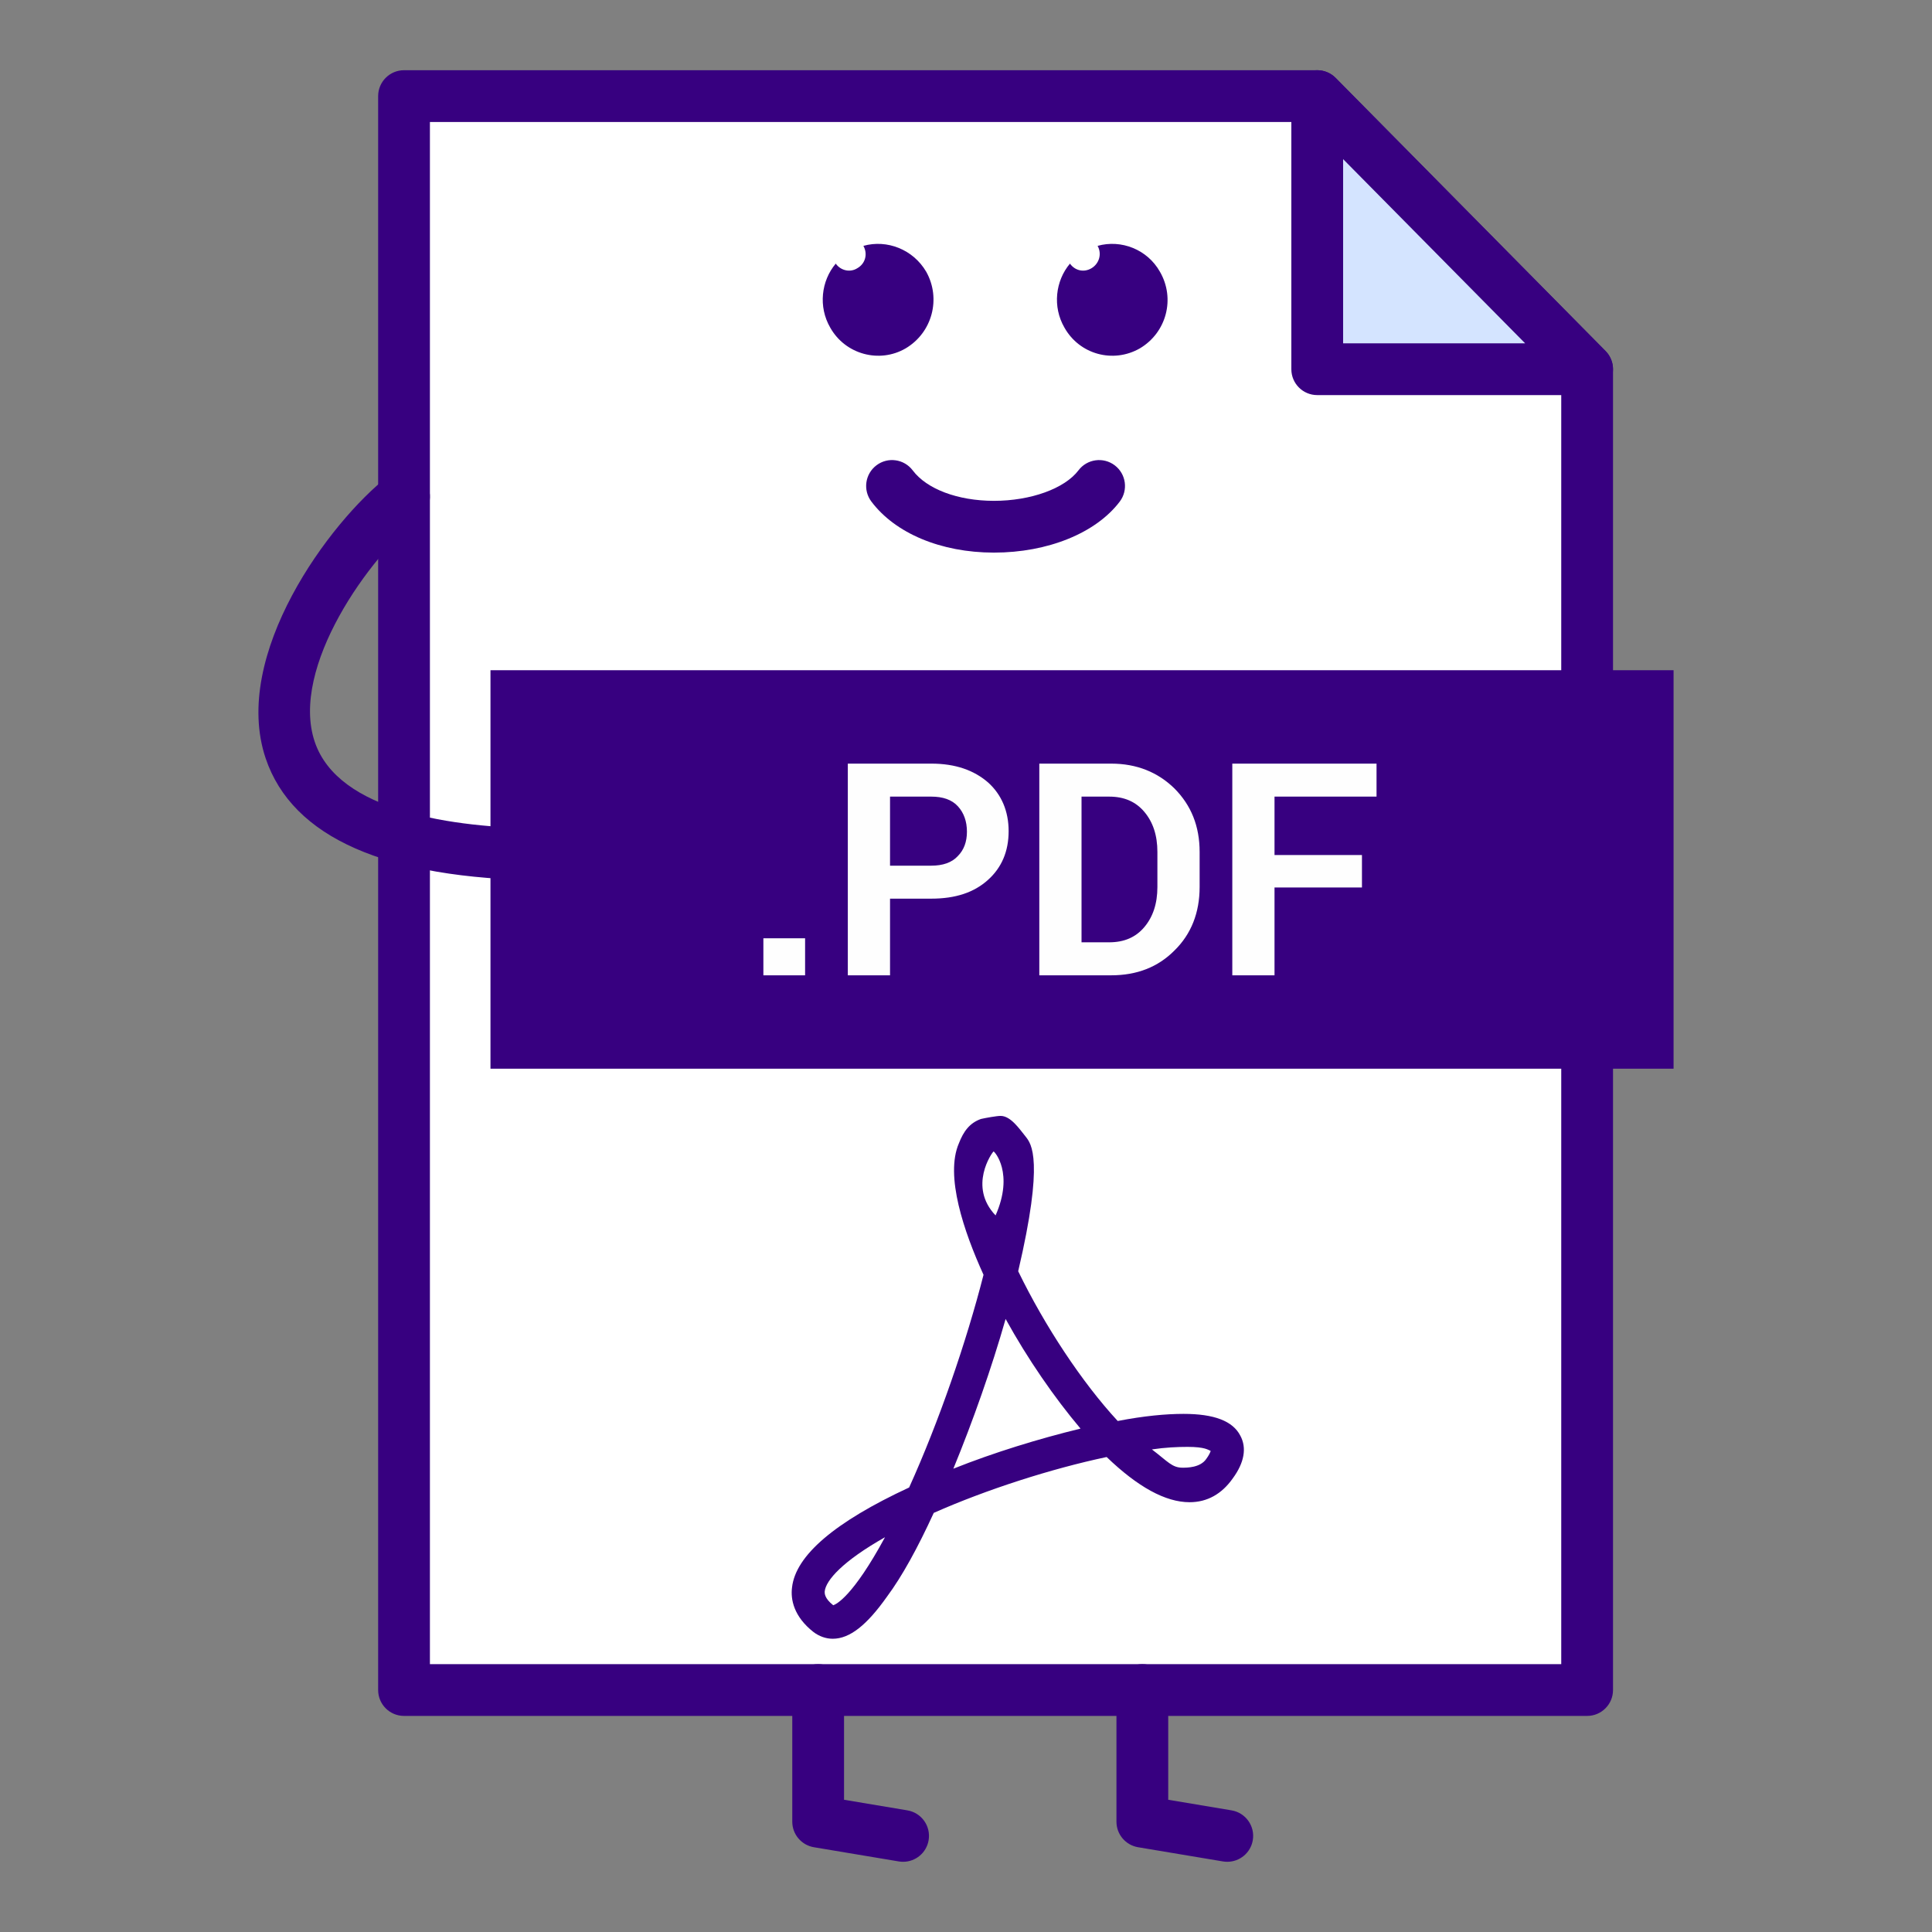
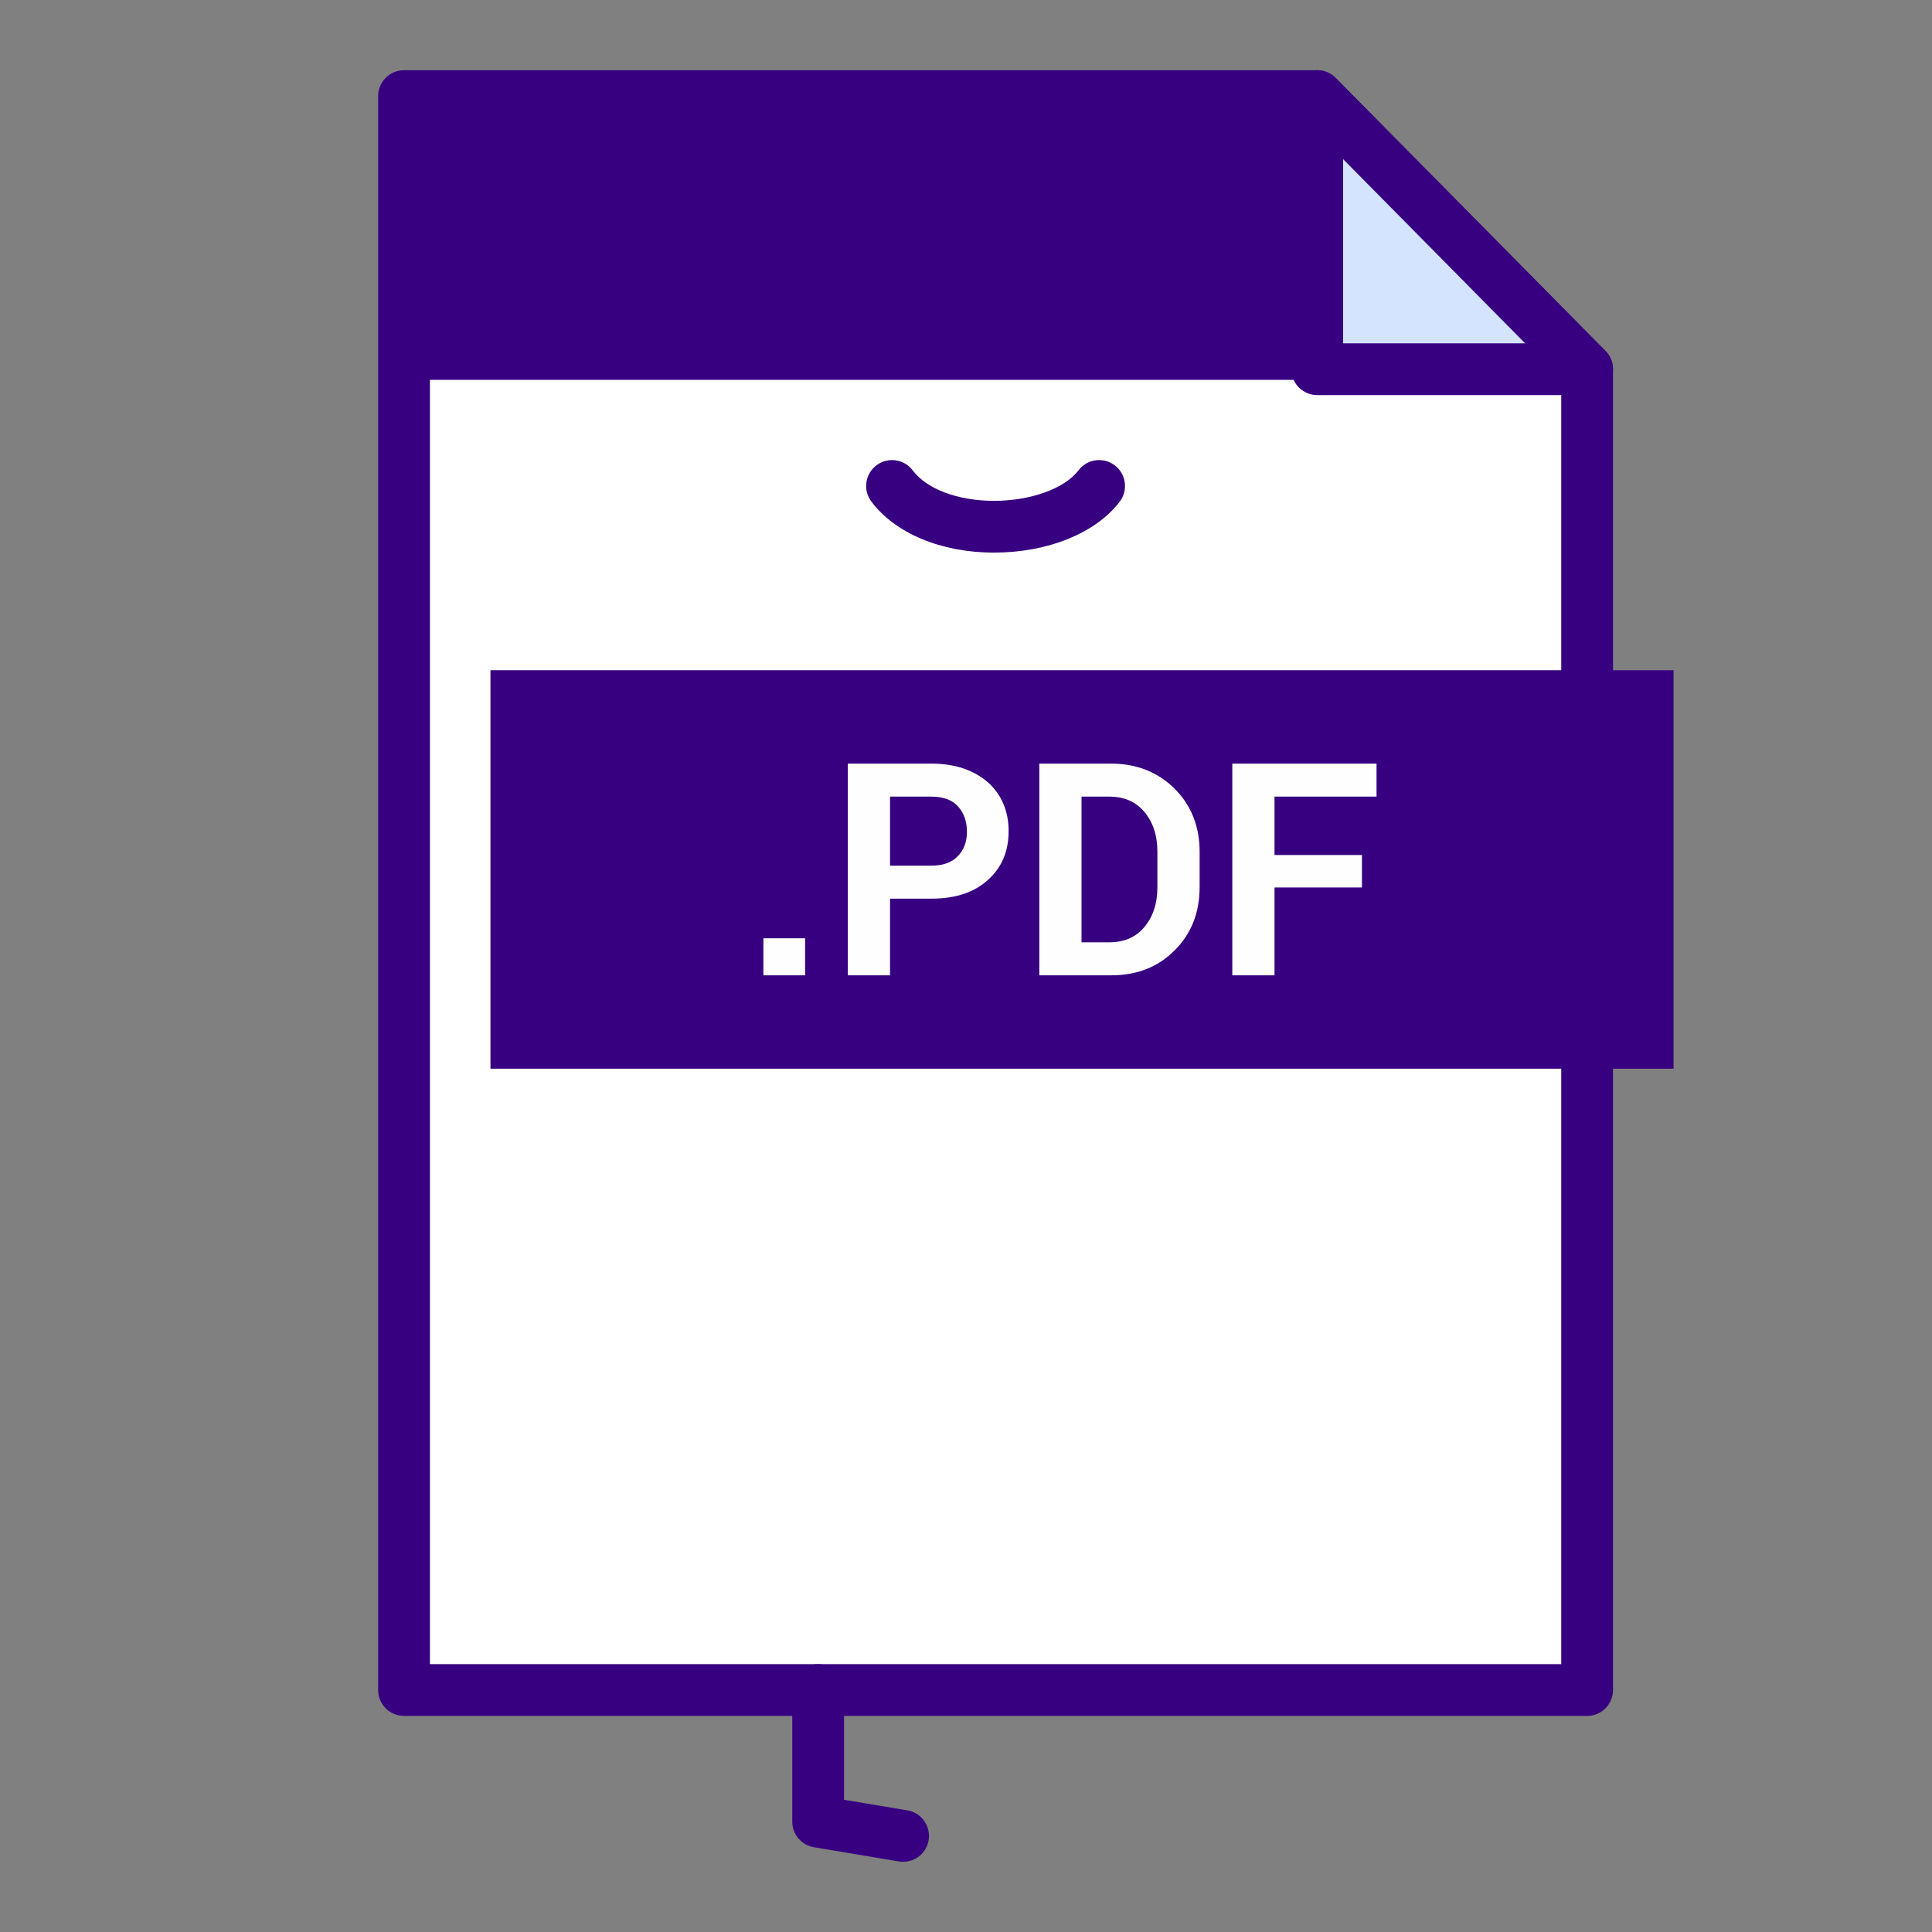
<svg xmlns="http://www.w3.org/2000/svg" width="800px" height="800px" viewBox="0 0 512 512" version="1.1" xml:space="preserve" fill="#000000">
  <rect x="0" y="0" width="512" height="512" fill="#808080" stroke="none" />
strokeLinejoin
<g id="SVGRepo_bgCarrier" strokeWidth="0" />
  <g id="SVGRepo_tracerCarrier" strokeLinecap="round" stroke-linejoin="round" />
  <g id="SVGRepo_iconCarrier">
    <g id="file__x2C__pdf__x2C__document__x2C_">
      <g id="Layer_110">
        <g>
          <g>
            <polygon points="107.072,25.469 349.08,25.469 420.602,97.844 420.602,447.875 107.072,447.875 " style="fill-rule:evenodd;clip-rule:evenodd;fill:#FFFFFF;" />
-             <path d="M420.602,454.736H107.072c-3.79,0-6.859-3.07-6.859-6.861V25.469c0-3.791,3.069-6.86,6.859-6.86 H349.08c1.831,0,3.593,0.734,4.877,2.037l71.526,72.375c1.267,1.285,1.982,3.02,1.982,4.823v350.031 C427.466,451.666,424.392,454.736,420.602,454.736z M113.933,441.016h299.813V100.662l-67.534-68.333H113.933V441.016z" style="fill:#370080;" />
+             <path d="M420.602,454.736H107.072c-3.79,0-6.859-3.07-6.859-6.861V25.469c0-3.791,3.069-6.86,6.859-6.86 H349.08c1.831,0,3.593,0.734,4.877,2.037l71.526,72.375c1.267,1.285,1.982,3.02,1.982,4.823v350.031 C427.466,451.666,424.392,454.736,420.602,454.736z M113.933,441.016h299.813V100.662H113.933V441.016z" style="fill:#370080;" />
          </g>
          <g>
            <rect height="105.599" style="fill-rule:evenodd;clip-rule:evenodd;fill:#370080;" width="313.532" x="129.981" y="177.616" />
          </g>
          <g>
            <path d="M213.359,258.467h-11.056v-9.819h11.056V258.467z M235.869,238.153v20.313H224.68v-56.1h22.11 c6.394,0,11.322,1.753,15.048,4.983c3.597,3.226,5.46,7.663,5.46,12.912c0,5.378-1.863,9.682-5.46,12.913 c-3.727,3.368-8.654,4.979-15.048,4.979H235.869z M235.869,229.412h10.921c3.063,0,5.46-0.808,7.059-2.561 c1.6-1.615,2.398-3.763,2.398-6.452c0-2.693-0.798-4.983-2.398-6.727c-1.599-1.753-3.996-2.561-7.059-2.561h-10.921V229.412z M275.429,258.467v-56.1h19.043c6.791,0,12.389,2.29,16.785,6.598c4.396,4.433,6.657,9.948,6.657,16.813v9.283 c0,6.86-2.262,12.513-6.657,16.817c-4.396,4.438-9.994,6.589-16.785,6.589H275.429z M286.616,211.113v38.608h7.323 c3.996,0,7.057-1.34,9.323-4.033c2.268-2.693,3.46-6.19,3.46-10.627v-9.283c0-4.442-1.192-7.938-3.46-10.627 c-2.267-2.689-5.327-4.038-9.323-4.038H286.616z M360.932,235.193H337.76v23.273h-11.187v-56.1h38.223v8.746H337.76v15.473 h23.172V235.193z" style="fill:#FEFEFE;" />
          </g>
          <g>
            <path d="M263.416,146.446c-0.036,0-0.073,0-0.11,0c-13.931-0.027-26.04-5.089-32.391-13.541 c-2.275-3.028-1.666-7.328,1.365-9.604c3.028-2.285,7.328-1.666,9.606,1.363c3.721,4.956,11.939,8.043,21.446,8.062 c0.028,0,0.056,0,0.083,0c9.737,0,18.726-3.244,22.393-8.085c2.284-3.02,6.589-3.611,9.608-1.326 c3.019,2.285,3.615,6.589,1.33,9.613C290.425,141.271,277.663,146.446,263.416,146.446z" style="fill:#370080;" />
          </g>
          <g>
-             <path d="M143.969,233.308c-0.025,0-0.051,0-0.078,0c-41.673-0.454-66.399-11.334-73.486-32.34 c-9.229-27.366,17.023-62.753,32.453-74.771c2.992-2.322,7.303-1.79,9.627,1.197c2.329,2.992,1.792,7.3-1.198,9.631 C98.028,147.35,76.77,176.9,83.407,196.581c6.254,18.538,36.426,22.741,60.635,23.007c3.788,0.041,6.826,3.147,6.784,6.933 C150.785,230.284,147.723,233.308,143.969,233.308z" style="fill:#370080;" />
-           </g>
+             </g>
          <g>
            <polygon points="349.08,97.844 420.602,97.844 349.08,25.469 " style="fill-rule:evenodd;clip-rule:evenodd;fill:#D4E4FF;" />
            <path d="M420.602,104.704H349.08c-3.79,0-6.86-3.069-6.86-6.86V25.469c0-2.781,1.68-5.291,4.254-6.346 c2.574-1.06,5.529-0.454,7.483,1.523l71.526,72.375c1.946,1.969,2.515,4.915,1.45,7.466 C425.869,103.043,423.373,104.704,420.602,104.704z M355.939,90.984h48.239l-48.239-48.813V90.984z" style="fill:#370080;" />
          </g>
          <g>
            <path d="M239.34,493.393c-0.376,0-0.757-0.027-1.143-0.092l-22.509-3.766 c-3.306-0.557-5.727-3.414-5.727-6.77v-34.891c0-3.789,3.069-6.859,6.859-6.859c3.791,0,6.86,3.07,6.86,6.859v29.082 l16.782,2.809c3.738,0.629,6.259,4.162,5.633,7.9C245.537,491.021,242.63,493.393,239.34,493.393z" style="fill:#370080;" />
          </g>
          <g>
-             <path d="M325.251,493.393c-0.376,0-0.762-0.027-1.146-0.092l-22.507-3.766 c-3.309-0.557-5.727-3.414-5.727-6.77v-34.891c0-3.789,3.069-6.859,6.859-6.859s6.86,3.07,6.86,6.859v29.082l16.78,2.809 c3.739,0.629,6.259,4.162,5.635,7.9C331.446,491.021,328.537,493.393,325.251,493.393z" style="fill:#370080;" />
-           </g>
+             </g>
          <g>
            <path d="M290.874,65.155c6.259-1.748,13.188,0.941,16.519,6.86 c4.13,7.13,1.73,16.142-5.332,20.313c-7.057,4.033-15.978,1.615-19.979-5.516c-3.193-5.516-2.396-12.375,1.469-16.95 c1.331,1.886,3.726,2.418,5.727,1.211C291.277,69.863,292.076,67.308,290.874,65.155L290.874,65.155z" style="fill-rule:evenodd;clip-rule:evenodd;fill:#370080;" />
          </g>
          <g>
-             <path d="M228.809,65.155c6.259-1.748,13.185,0.941,16.65,6.86 c3.994,7.13,1.597,16.142-5.463,20.313c-6.924,4.033-15.982,1.615-19.979-5.516c-3.196-5.516-2.397-12.375,1.466-16.95 c1.331,1.886,3.861,2.418,5.727,1.211C229.341,69.863,230.007,67.308,228.809,65.155L228.809,65.155z" style="fill-rule:evenodd;clip-rule:evenodd;fill:#370080;" />
-           </g>
+             </g>
          <g>
-             <path d="M313.651,374.693c-4.662,0-10.521,0.541-17.445,1.885c-9.462-10.227-19.318-25.158-26.375-39.686 c6.929-29.596,3.464-33.764,2-35.648c-1.734-2.152-3.996-5.516-6.662-5.516c-1.064,0-3.992,0.537-5.194,0.807 c-3.063,1.08-4.66,3.365-5.859,6.457c-3.729,8.607,1.333,23.41,6.527,34.846c-4.529,17.758-11.855,39.012-19.713,56.365 c-19.712,9.145-30.101,18.023-31.035,26.5c-0.399,3.096,0.399,7.666,5.729,11.838c1.464,1.078,3.196,1.748,5.061,1.748 c4.527,0,9.056-3.635,14.383-11.168c3.997-5.379,8.126-12.912,12.387-22.191c13.989-6.193,31.167-11.709,45.819-14.803 c8.255,7.939,15.583,11.977,21.975,11.977c4.662,0,8.526-2.156,11.453-6.322c3.065-4.172,3.735-8.076,2.001-11.303 C326.701,376.578,321.773,374.693,313.651,374.693L313.651,374.693z M220.818,425.41c-2.397-1.887-2.265-3.227-2.265-3.629 c0.266-2.965,4.795-8.076,15.982-14.4C226.013,423.121,221.617,425.139,220.818,425.41L220.818,425.41z M263.306,305.148 c0.267,0,5.461,5.781,0.532,16.951C256.513,314.428,262.907,305.414,263.306,305.148L263.306,305.148z M252.649,389.221 c5.197-12.643,10.125-26.633,13.85-39.682c5.865,10.627,12.922,20.85,19.851,29.055 C275.291,381.287,263.438,384.916,252.649,389.221L252.649,389.221z M319.645,386.67c-1.597,2.283-5.062,2.283-6.259,2.283 c-2.799,0-3.864-1.613-8.122-4.844c3.593-0.533,6.791-0.67,9.452-0.67c4.662,0,5.461,0.807,6.131,1.072 C320.709,384.916,320.442,385.59,319.645,386.67L319.645,386.67z" style="fill:#370080;" />
-           </g>
+             </g>
        </g>
      </g>
    </g>
    <g id="Layer_1" />
  </g>
</svg>